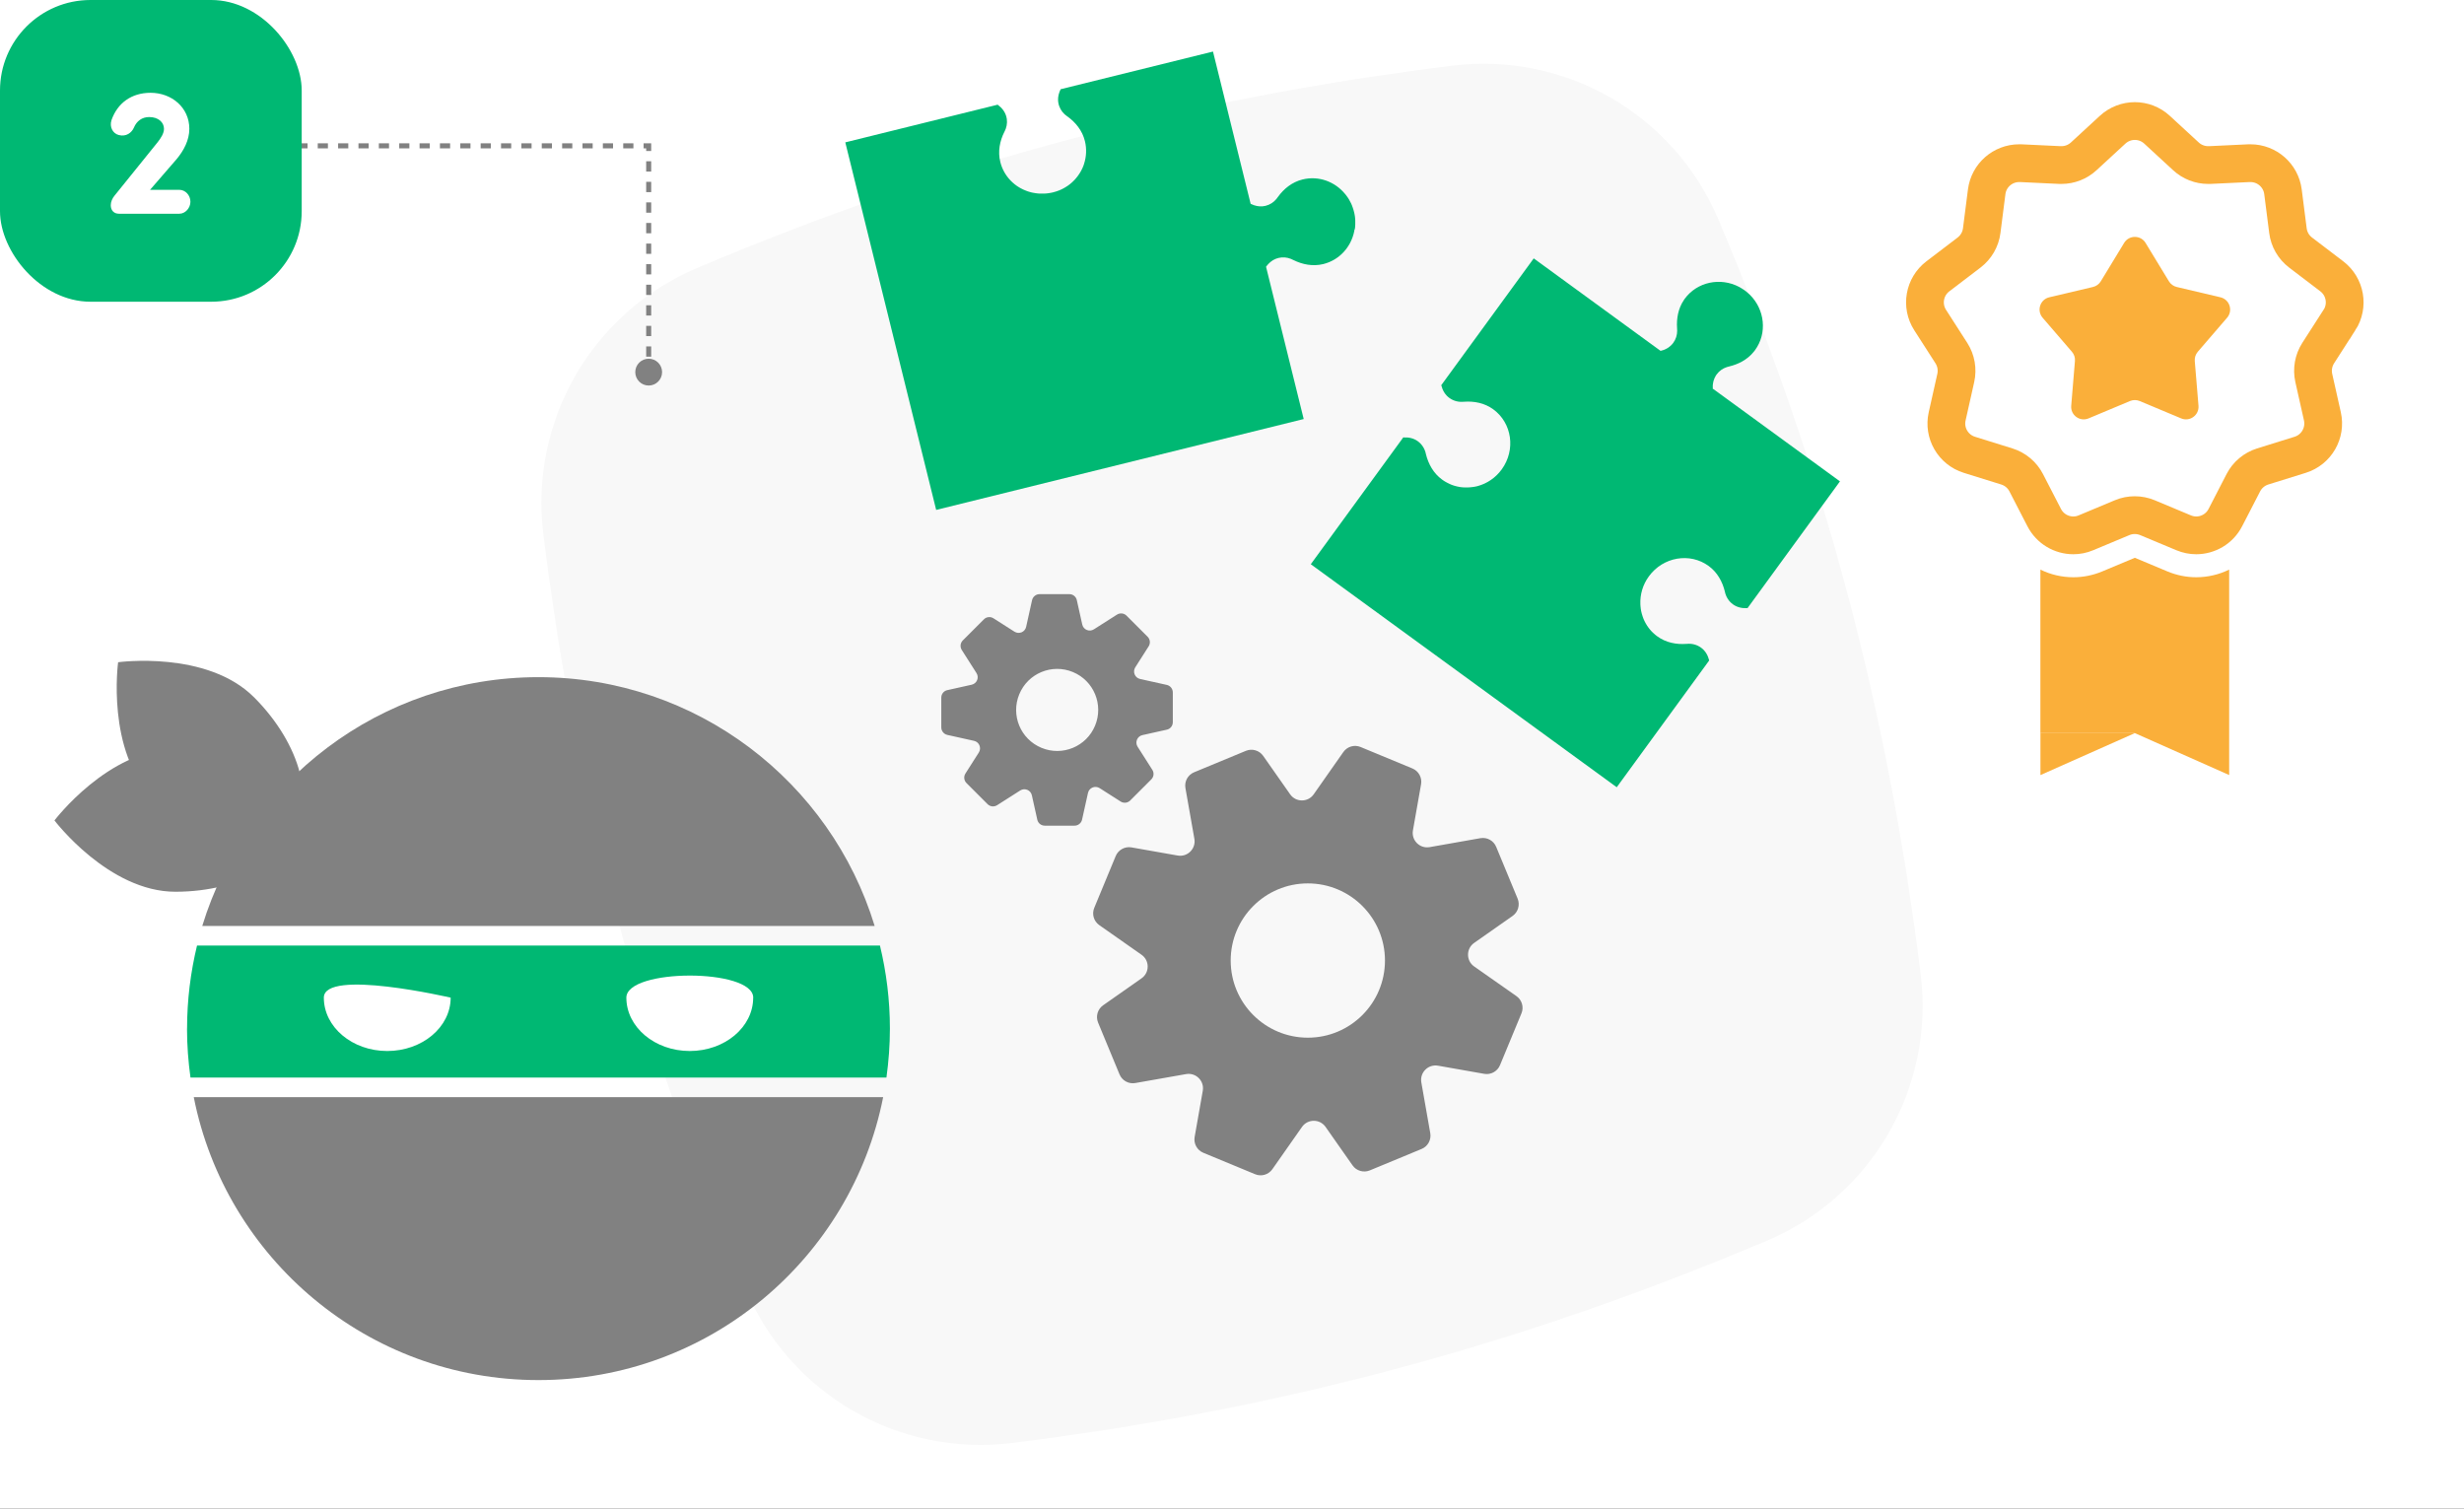
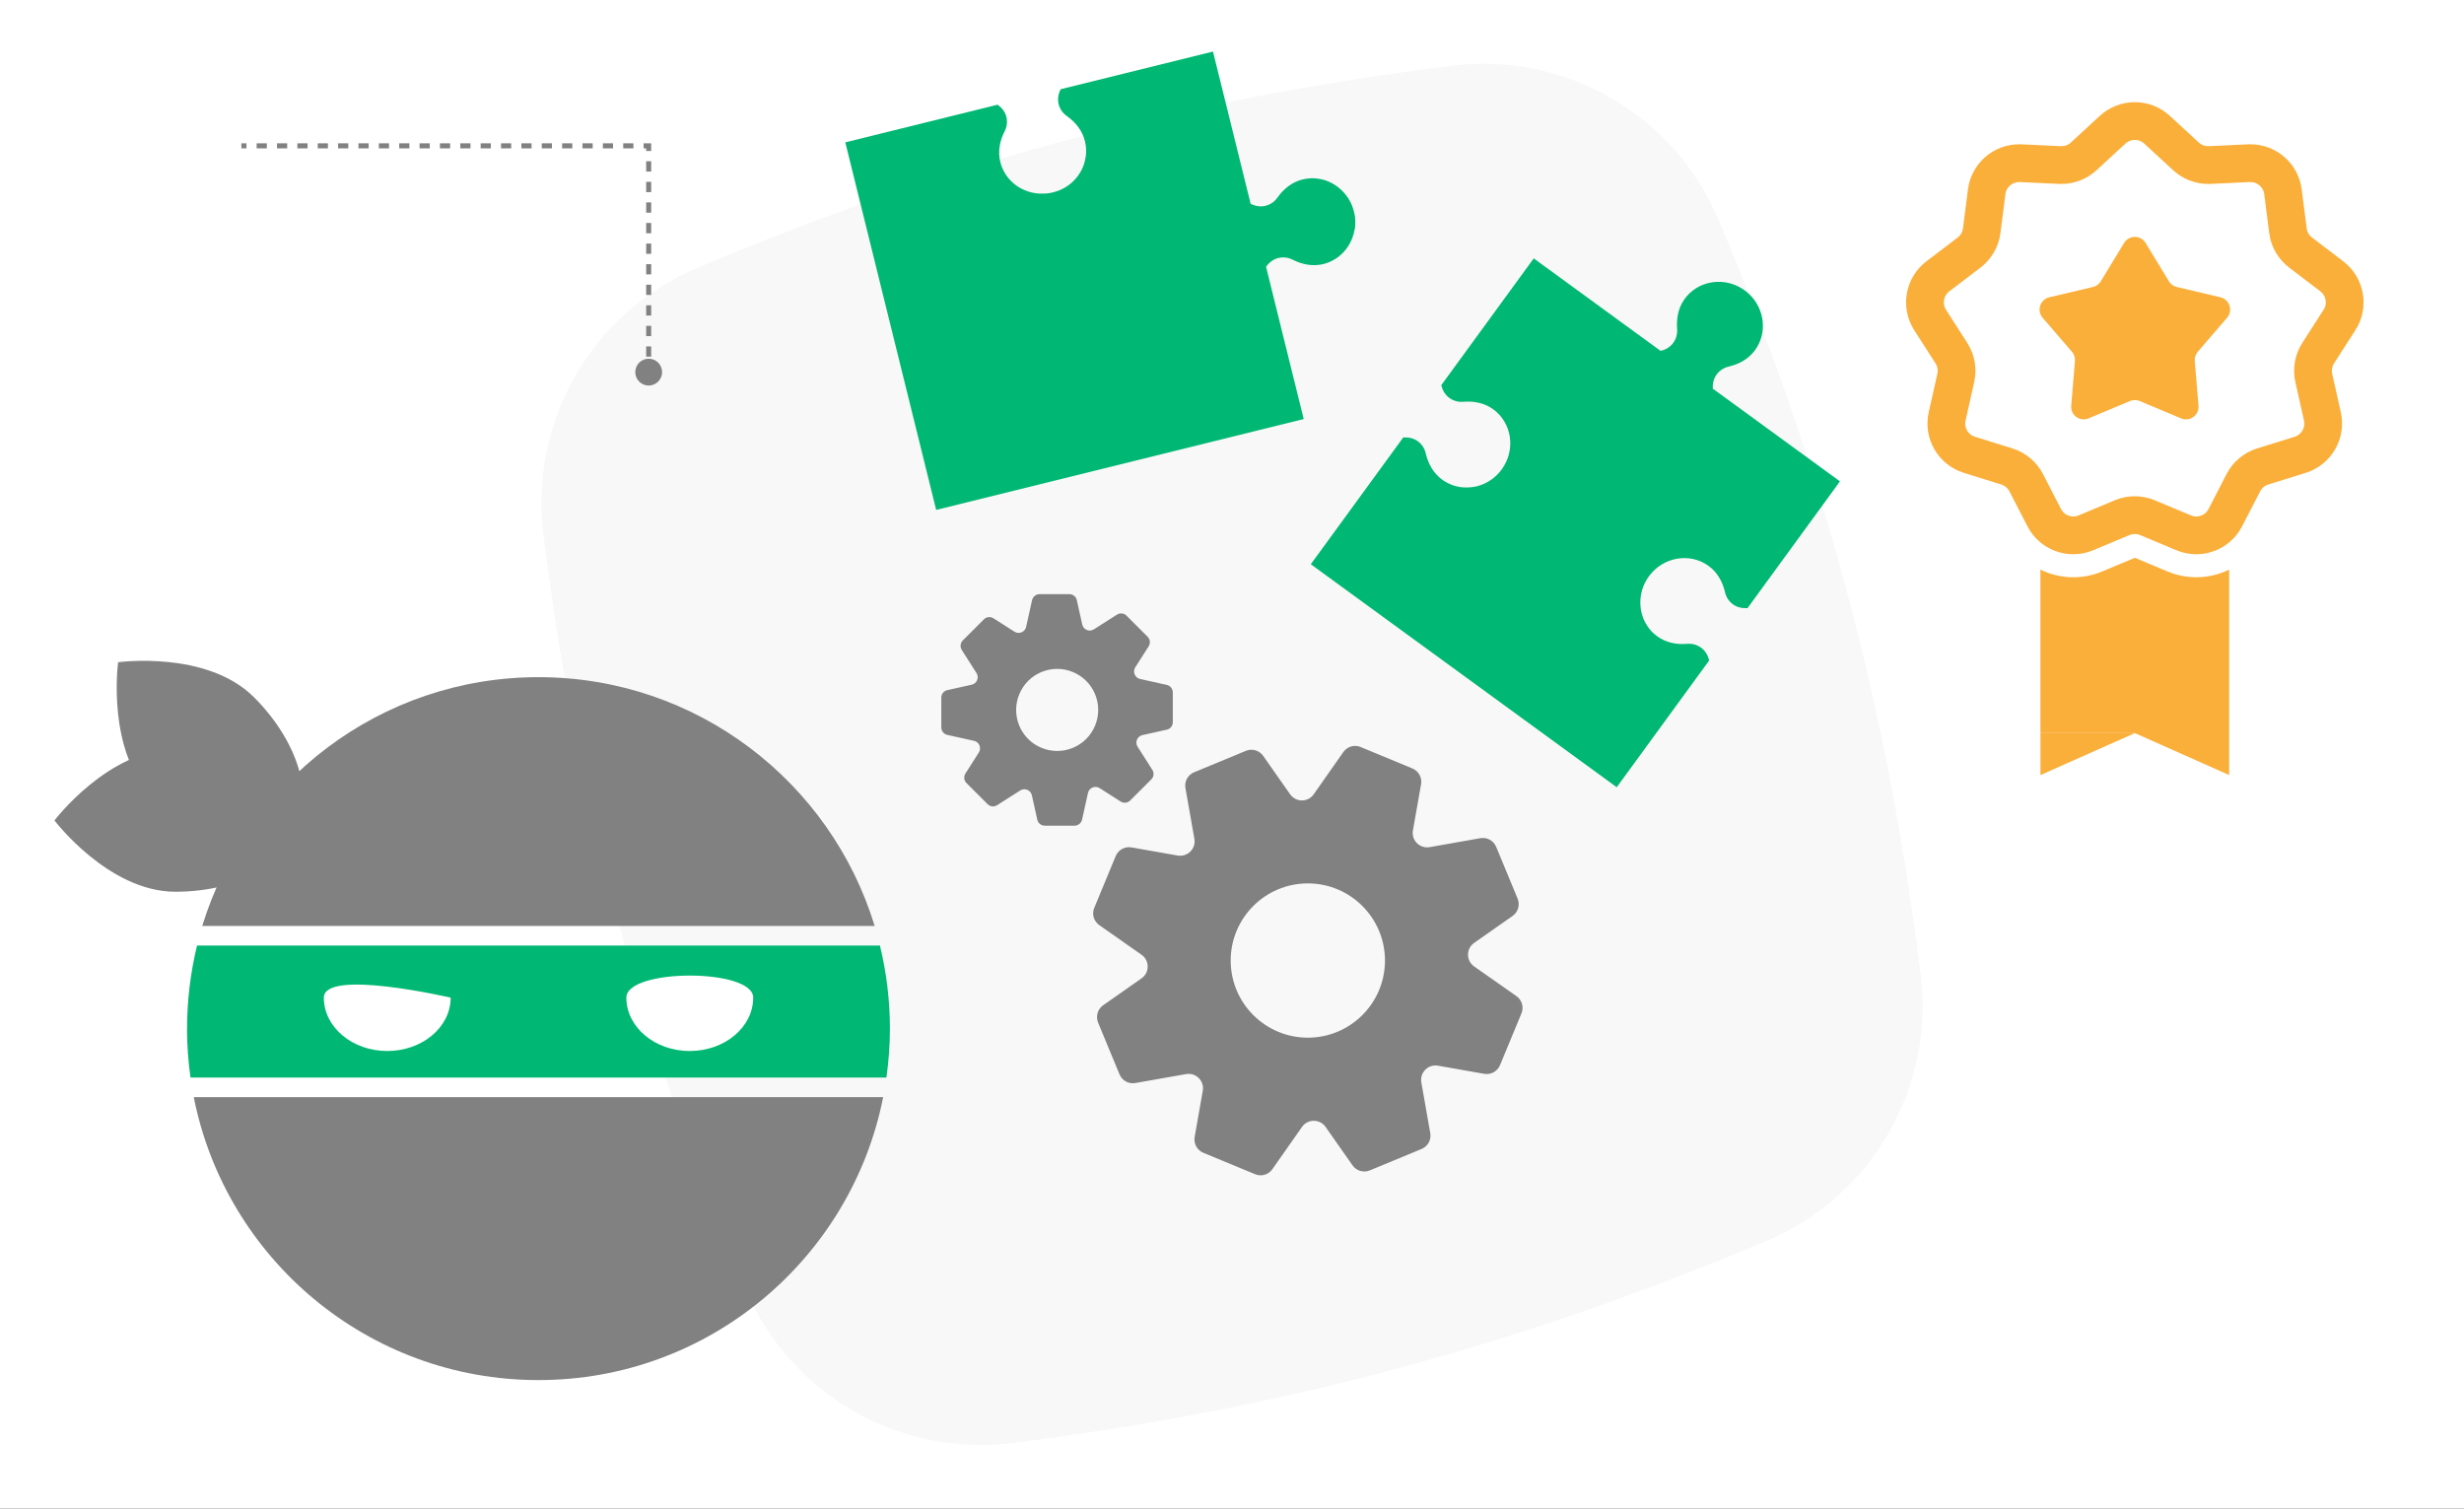
<svg xmlns="http://www.w3.org/2000/svg" width="490" height="300" viewBox="0 0 490 300" fill="none">
  <rect x="0" y="0" width="490" height="300" fill="#333333" stroke="none" />
  <g clip-path="url(#clip0_5305_8641)">
    <rect width="490" height="300" fill="white" />
    <path d="M351.34 246.73C302.12 267.54 254.47 280.33 201.29 286.94C178.72 289.74 157.12 277.28 148.27 256.33C127.4 206.97 114.65 159.31 108.06 106.28C105.26 83.71 117.73 62.12 138.68 53.27C188.04 32.4 235.7 19.65 288.73 13.07C311.29 10.27 332.88 22.73 341.74 43.67C362.55 92.89 375.34 140.54 381.95 193.72C384.75 216.29 372.29 237.88 351.35 246.74L351.34 246.73Z" fill="#F8F8F8" />
    <path d="M436.77 114.79C434.8 114.79 432.87 114.4 431.04 113.64L424.54 110.92L418.04 113.64C416.21 114.4 414.29 114.79 412.31 114.79C409.99 114.79 407.76 114.25 405.76 113.27V145.78H424.53L443.3 154.12V113.27C441.3 114.25 439.07 114.79 436.75 114.79H436.77Z" fill="#FAAF3A" />
    <path d="M405.77 154.13L424.55 145.78H405.77V154.13Z" fill="#FAAF3A" />
    <path d="M465.24 63.65C467.07 60.79 466.41 57.01 463.71 54.95L457.5 50.22C456.11 49.16 455.21 47.6 454.99 45.87L454 38.13C453.58 34.87 450.8 32.45 447.54 32.45C447.44 32.45 447.33 32.45 447.23 32.45L439.43 32.82C439.33 32.82 439.23 32.82 439.12 32.82C437.49 32.82 435.91 32.21 434.7 31.09L428.96 25.8C427.71 24.65 426.13 24.07 424.54 24.07C422.96 24.07 421.37 24.65 420.12 25.8L414.38 31.09C413.17 32.2 411.6 32.82 409.96 32.82C409.86 32.82 409.76 32.82 409.65 32.82L401.85 32.45C401.75 32.45 401.64 32.45 401.54 32.45C398.28 32.45 395.5 34.87 395.08 38.13L394.09 45.87C393.87 47.6 392.96 49.16 391.58 50.22L385.37 54.95C382.67 57.01 382 60.79 383.84 63.65L388.06 70.22C389 71.69 389.31 73.47 388.93 75.17L387.22 82.79C386.47 86.1 388.4 89.43 391.64 90.44L399.09 92.76C400.75 93.28 402.14 94.44 402.94 95.99L405.76 101.46L406.52 102.93C407.67 105.16 409.94 106.46 412.31 106.46C413.15 106.46 414 106.3 414.82 105.95L422.02 102.94C422.82 102.6 423.68 102.44 424.53 102.44C425.38 102.44 426.24 102.61 427.04 102.94L434.24 105.95C435.06 106.29 435.91 106.46 436.75 106.46C439.12 106.46 441.39 105.16 442.54 102.93L443.3 101.46L446.12 95.99C446.92 94.44 448.31 93.28 449.97 92.76L457.42 90.44C460.66 89.43 462.58 86.1 461.84 82.79L460.13 75.17C459.75 73.47 460.06 71.69 461 70.22L465.22 63.65H465.24Z" stroke="#FAAF3A" stroke-width="7.51" stroke-miterlimit="10" />
    <path d="M426.68 48.31L431.32 55.94C431.67 56.51 432.23 56.92 432.88 57.07L441.57 59.12C443.39 59.55 444.11 61.76 442.89 63.18L437.06 69.95C436.62 70.46 436.41 71.12 436.46 71.79L437.2 80.69C437.35 82.56 435.47 83.92 433.75 83.2L425.51 79.75C424.89 79.49 424.2 79.49 423.58 79.75L415.34 83.2C413.61 83.92 411.73 82.56 411.89 80.69L412.63 71.79C412.69 71.12 412.47 70.46 412.03 69.95L406.2 63.18C404.98 61.76 405.7 59.55 407.52 59.12L416.21 57.07C416.86 56.92 417.42 56.51 417.77 55.94L422.41 48.31C423.38 46.71 425.71 46.71 426.68 48.31Z" fill="#FAAF3A" />
    <path d="M340.62 77.37C340.62 77.37 340.62 77.35 340.62 77.34V77.32C340.62 77.2 340.61 77.07 340.61 76.95C340.61 76.94 340.61 76.93 340.61 76.91C340.61 76.83 340.61 76.75 340.61 76.68C340.61 76.66 340.61 76.64 340.61 76.62C340.61 76.56 340.62 76.5 340.63 76.45C340.63 76.4 340.64 76.34 340.65 76.29C340.66 76.22 340.67 76.15 340.69 76.07C340.69 76.03 340.7 76 340.71 75.96C340.73 75.87 340.75 75.79 340.77 75.7C340.77 75.68 340.78 75.66 340.79 75.65C340.88 75.34 341.02 75.04 341.19 74.75C341.18 74.76 341.17 74.78 341.16 74.79C341.22 74.68 341.29 74.57 341.37 74.47C341.9 73.74 342.63 73.25 343.43 72.99C343.57 72.95 343.71 72.91 343.85 72.88C343.85 72.88 343.89 72.87 343.91 72.86C344.77 72.65 345.62 72.34 346.4 71.91C347.31 71.41 348.13 70.74 348.81 69.89C348.88 69.81 348.94 69.72 349.01 69.63C351.48 66.24 350.96 61.55 347.97 58.6C347.94 58.57 347.92 58.55 347.89 58.53C347.81 58.45 347.73 58.38 347.65 58.31C347.63 58.29 347.6 58.27 347.57 58.24C347.48 58.17 347.4 58.09 347.31 58.02C347.19 57.93 347.08 57.84 346.96 57.75C346.84 57.66 346.72 57.58 346.59 57.5C346.56 57.48 346.52 57.46 346.49 57.44C346.4 57.38 346.31 57.33 346.22 57.27C346.13 57.22 346.03 57.17 345.94 57.11C345.91 57.09 345.87 57.07 345.84 57.05C342.12 55.1 337.5 56.04 335.02 59.43C334.95 59.52 334.89 59.61 334.84 59.7C334.28 60.53 333.92 61.44 333.71 62.38C333.5 63.33 333.44 64.3 333.51 65.27C333.51 65.28 333.51 65.33 333.51 65.33C333.53 65.48 333.53 65.62 333.53 65.77C333.53 66.61 333.28 67.46 332.75 68.18C332.67 68.28 332.59 68.38 332.51 68.48C332.51 68.47 332.53 68.45 332.54 68.44C332.32 68.69 332.07 68.91 331.8 69.1C331.78 69.11 331.77 69.12 331.75 69.13C331.68 69.18 331.6 69.23 331.53 69.27C331.5 69.29 331.47 69.31 331.43 69.32C331.37 69.36 331.3 69.39 331.24 69.42C331.19 69.44 331.14 69.47 331.09 69.49C331.04 69.51 330.98 69.54 330.93 69.56C330.93 69.56 330.92 69.56 330.91 69.56C330.82 69.59 330.73 69.63 330.64 69.66H330.62C330.5 69.7 330.38 69.73 330.26 69.76C330.26 69.76 330.25 69.76 330.24 69.76C330.23 69.76 330.22 69.76 330.21 69.76L305 51.38L304.56 51.99L286.62 76.59C286.62 76.59 286.64 76.63 286.63 76.65C286.87 77.61 287.37 78.51 288.22 79.13C289.07 79.75 290.08 79.99 291.07 79.89C291.07 79.89 291.12 79.89 291.13 79.89C293.15 79.74 295.22 80.13 296.96 81.4C300.7 84.13 301.45 89.47 298.64 93.34C297.41 95.03 295.7 96.16 293.85 96.66C293.72 96.69 293.59 96.73 293.47 96.75C293.47 96.75 293.46 96.75 293.45 96.75C293.33 96.78 293.2 96.8 293.08 96.82C293.07 96.82 293.06 96.82 293.05 96.82C292.93 96.84 292.81 96.86 292.68 96.87C292.67 96.87 292.65 96.87 292.64 96.87C292.52 96.88 292.4 96.9 292.28 96.91C292.26 96.91 292.24 96.91 292.23 96.91C292.11 96.91 292 96.92 291.88 96.93C291.86 96.93 291.84 96.93 291.82 96.93C291.71 96.93 291.6 96.93 291.48 96.93C291.46 96.93 291.43 96.93 291.41 96.93C291.3 96.93 291.19 96.93 291.08 96.92C291.05 96.92 291.02 96.92 291 96.92C290.89 96.92 290.79 96.9 290.68 96.89C290.65 96.89 290.62 96.89 290.59 96.88C290.49 96.87 290.39 96.85 290.29 96.84C290.26 96.84 290.22 96.83 290.19 96.82C290.09 96.8 289.99 96.78 289.9 96.76C289.86 96.76 289.83 96.75 289.79 96.74C289.7 96.72 289.6 96.69 289.51 96.67C289.47 96.66 289.43 96.65 289.39 96.64C289.3 96.61 289.21 96.59 289.12 96.56C289.08 96.55 289.04 96.54 289 96.52C288.91 96.49 288.83 96.46 288.74 96.43C288.7 96.41 288.66 96.4 288.61 96.38C288.53 96.35 288.44 96.31 288.36 96.27C288.32 96.25 288.27 96.23 288.23 96.21C288.15 96.17 288.07 96.13 287.99 96.09C287.95 96.07 287.9 96.05 287.86 96.03C287.78 95.99 287.7 95.94 287.62 95.9C287.58 95.88 287.54 95.85 287.49 95.83C287.41 95.78 287.32 95.73 287.24 95.68C287.2 95.66 287.16 95.63 287.13 95.61C287.01 95.53 286.89 95.45 286.78 95.37C285.05 94.11 284.04 92.25 283.56 90.29C283.56 90.28 283.55 90.23 283.55 90.23C283.34 89.26 282.81 88.37 281.96 87.75C281.11 87.13 280.1 86.93 279.11 86.99C279.09 86.99 279.05 86.99 279.05 86.99L278.61 87.6L260.67 112.2L321.51 156.55L339.45 131.95L339.89 131.34C339.89 131.34 339.87 131.3 339.88 131.28C339.64 130.32 339.14 129.42 338.29 128.8C337.44 128.18 336.43 127.94 335.44 128.04C335.44 128.04 335.39 128.04 335.38 128.04C333.36 128.19 331.29 127.8 329.56 126.53C329.44 126.45 329.33 126.36 329.22 126.27C329.19 126.24 329.15 126.21 329.12 126.18C329.05 126.12 328.97 126.06 328.9 125.99C328.86 125.96 328.83 125.92 328.79 125.89C328.72 125.83 328.66 125.77 328.59 125.7C328.56 125.67 328.52 125.63 328.49 125.6C328.43 125.53 328.36 125.47 328.3 125.4C328.27 125.36 328.24 125.33 328.21 125.29C328.15 125.22 328.09 125.15 328.03 125.08C328 125.05 327.97 125.01 327.95 124.97C327.89 124.9 327.84 124.82 327.78 124.75C327.75 124.72 327.73 124.68 327.71 124.65C327.66 124.57 327.6 124.5 327.55 124.42C327.53 124.39 327.51 124.35 327.49 124.32C327.44 124.24 327.39 124.16 327.34 124.07C327.32 124.04 327.3 124.01 327.28 123.97C327.23 123.88 327.18 123.8 327.14 123.71C327.12 123.68 327.11 123.65 327.09 123.62C327.04 123.53 327 123.44 326.96 123.34C326.95 123.31 326.93 123.28 326.92 123.26C326.88 123.16 326.83 123.07 326.8 122.97C326.79 122.94 326.78 122.92 326.77 122.89C326.73 122.79 326.69 122.69 326.66 122.58C326.66 122.56 326.64 122.53 326.64 122.51C326.6 122.4 326.57 122.3 326.54 122.19C326.54 122.17 326.53 122.15 326.52 122.13C326.49 122.02 326.46 121.91 326.43 121.79C326.43 121.77 326.43 121.76 326.42 121.74C326.39 121.62 326.37 121.51 326.34 121.39C326.34 121.38 326.34 121.36 326.34 121.35C326.32 121.23 326.3 121.11 326.28 120.99C326.28 120.98 326.28 120.97 326.28 120.96C326.26 120.83 326.25 120.71 326.24 120.58C326.24 120.58 326.24 120.57 326.24 120.56C326.23 120.43 326.22 120.3 326.21 120.17C326.13 118.26 326.67 116.28 327.91 114.6C330.73 110.74 336.05 109.82 339.79 112.55C341.52 113.81 342.53 115.67 343.01 117.63C343.01 117.64 343.02 117.69 343.02 117.69C343.23 118.66 343.76 119.55 344.61 120.17C345.46 120.79 346.47 120.99 347.46 120.93C347.48 120.93 347.52 120.93 347.52 120.93L365.46 96.33L365.9 95.72L340.69 77.34L340.62 77.37Z" fill="#00B873" />
    <path d="M269.41 45.63C269.41 45.63 269.42 45.55 269.43 45.51C269.44 45.44 269.45 45.37 269.46 45.3C269.46 45.23 269.48 45.16 269.49 45.09C269.49 45.05 269.49 45.01 269.49 44.96C269.49 44.86 269.51 44.76 269.51 44.66C269.51 44.64 269.51 44.61 269.51 44.59C269.52 44.33 269.52 44.07 269.51 43.8C269.51 43.8 269.51 43.8 269.51 43.79C269.51 43.65 269.49 43.51 269.48 43.37C269.48 43.33 269.48 43.3 269.47 43.26C269.46 43.15 269.45 43.04 269.43 42.93C269.43 42.9 269.42 42.86 269.41 42.83C269.39 42.72 269.37 42.61 269.35 42.5C269.35 42.46 269.33 42.41 269.32 42.37C269.3 42.27 269.28 42.17 269.25 42.07C269.21 41.92 269.17 41.78 269.13 41.64C269.12 41.6 269.1 41.56 269.09 41.52C269.06 41.42 269.03 41.32 268.99 41.22C268.95 41.12 268.92 41.02 268.88 40.92C268.87 40.88 268.85 40.85 268.84 40.81C268.79 40.68 268.73 40.55 268.67 40.42C268.55 40.17 268.43 39.94 268.29 39.71C268.29 39.7 268.27 39.68 268.27 39.67C268.21 39.57 268.15 39.48 268.09 39.38C268.07 39.36 268.06 39.33 268.04 39.31C267.99 39.24 267.95 39.17 267.9 39.11C267.87 39.06 267.83 39.01 267.8 38.97C267.77 38.93 267.74 38.89 267.71 38.85C267.66 38.78 267.6 38.7 267.54 38.63C267.54 38.62 267.52 38.61 267.51 38.6C265.5 36.13 262.24 34.89 259.02 35.69C256.93 36.21 255.3 37.54 254.12 39.18C254.12 39.19 254.08 39.23 254.08 39.23C254 39.35 253.91 39.47 253.82 39.58C253.28 40.23 252.55 40.71 251.67 40.93C250.88 41.13 250.1 41.05 249.38 40.81C249.16 40.74 248.95 40.65 248.75 40.55C248.75 40.55 248.74 40.55 248.73 40.55C248.72 40.55 248.71 40.55 248.71 40.54L241.4 10.98L241.22 10.25L210.93 17.74C210.93 17.74 210.92 17.78 210.9 17.79C210.58 18.46 210.38 19.19 210.41 19.95C210.42 20.2 210.46 20.46 210.52 20.71C210.55 20.85 210.59 20.98 210.64 21.11C210.94 21.95 211.5 22.64 212.21 23.12C212.21 23.12 212.25 23.15 212.26 23.15C213.9 24.33 215.24 25.97 215.75 28.06C216.13 29.6 216.04 31.16 215.58 32.58C215.58 32.58 215.58 32.59 215.58 32.6C215.54 32.72 215.5 32.84 215.45 32.96C215.45 32.97 215.45 32.98 215.44 33C215.4 33.11 215.35 33.22 215.3 33.33C215.3 33.35 215.28 33.36 215.28 33.38C215.23 33.48 215.18 33.59 215.13 33.69C215.12 33.71 215.11 33.73 215.1 33.75C215.05 33.85 215 33.94 214.95 34.04C214.94 34.06 214.92 34.09 214.91 34.11C214.86 34.2 214.8 34.29 214.75 34.38C214.73 34.41 214.72 34.43 214.7 34.46C214.65 34.55 214.59 34.63 214.53 34.71C214.51 34.74 214.49 34.77 214.47 34.8C214.41 34.88 214.36 34.96 214.3 35.04C214.28 35.07 214.25 35.1 214.23 35.13C214.17 35.2 214.11 35.28 214.05 35.35C214.02 35.38 214 35.41 213.97 35.45C213.91 35.52 213.85 35.59 213.79 35.66C213.76 35.69 213.73 35.73 213.7 35.76C213.64 35.83 213.58 35.89 213.51 35.95C213.48 35.98 213.44 36.02 213.41 36.05C213.35 36.11 213.28 36.17 213.22 36.23C213.18 36.26 213.15 36.3 213.11 36.33C213.05 36.39 212.98 36.44 212.91 36.5C212.87 36.53 212.83 36.57 212.79 36.6C212.72 36.65 212.66 36.7 212.59 36.75C212.55 36.78 212.5 36.82 212.46 36.85C212.39 36.9 212.32 36.95 212.26 36.99C212.21 37.02 212.17 37.05 212.12 37.08C212.05 37.12 211.98 37.17 211.91 37.21C211.86 37.24 211.81 37.27 211.76 37.3C211.69 37.34 211.62 37.38 211.55 37.42C211.5 37.45 211.45 37.48 211.4 37.5C211.33 37.54 211.25 37.57 211.18 37.61C211.13 37.64 211.07 37.66 211.02 37.69C210.94 37.73 210.87 37.76 210.79 37.79C210.74 37.81 210.68 37.84 210.63 37.86C210.55 37.89 210.47 37.92 210.38 37.95C210.33 37.97 210.28 37.99 210.22 38.01C210.13 38.04 210.04 38.07 209.94 38.1C209.89 38.11 209.85 38.13 209.8 38.14C209.66 38.18 209.52 38.22 209.38 38.26C209.24 38.3 209.09 38.33 208.95 38.35C208.9 38.35 208.86 38.37 208.81 38.37C208.71 38.39 208.62 38.4 208.52 38.42C208.46 38.42 208.41 38.43 208.35 38.44C208.26 38.45 208.18 38.46 208.09 38.47C208.03 38.47 207.97 38.47 207.91 38.48C207.83 38.48 207.74 38.49 207.66 38.5C207.6 38.5 207.54 38.5 207.48 38.5C207.4 38.5 207.32 38.5 207.23 38.5C207.17 38.5 207.11 38.5 207.05 38.5C206.97 38.5 206.89 38.5 206.8 38.5C206.74 38.5 206.69 38.5 206.63 38.49C206.55 38.49 206.47 38.48 206.38 38.47C206.32 38.47 206.27 38.46 206.21 38.45C206.13 38.45 206.05 38.43 205.96 38.42C205.91 38.42 205.85 38.4 205.8 38.39C205.72 38.38 205.63 38.36 205.55 38.35C205.5 38.35 205.45 38.33 205.39 38.32C205.31 38.3 205.22 38.28 205.14 38.27C205.09 38.26 205.04 38.24 204.99 38.23C204.91 38.21 204.82 38.19 204.74 38.16C204.69 38.15 204.65 38.13 204.6 38.12C204.52 38.09 204.43 38.07 204.35 38.04C204.31 38.03 204.26 38.01 204.22 37.99C204.13 37.96 204.05 37.93 203.96 37.89C203.92 37.87 203.88 37.86 203.84 37.84C203.75 37.8 203.67 37.77 203.58 37.73C203.54 37.71 203.51 37.7 203.47 37.68C203.38 37.64 203.3 37.6 203.21 37.55C203.18 37.53 203.14 37.52 203.11 37.5C203.02 37.45 202.93 37.41 202.85 37.36C202.82 37.34 202.79 37.33 202.76 37.31C202.67 37.26 202.58 37.2 202.5 37.15C202.47 37.13 202.45 37.12 202.42 37.1C202.33 37.04 202.24 36.98 202.15 36.92C202.13 36.9 202.11 36.89 202.09 36.87C202 36.8 201.91 36.74 201.82 36.67C201.8 36.66 201.79 36.64 201.77 36.63C201.68 36.56 201.59 36.48 201.5 36.4C201.49 36.39 201.48 36.38 201.46 36.37C201.37 36.29 201.28 36.2 201.19 36.12C201.19 36.12 201.18 36.11 201.17 36.1C201.08 36.01 200.98 35.92 200.89 35.82C199.96 34.83 199.26 33.59 198.92 32.19C198.41 30.11 198.82 28.04 199.73 26.23L199.76 26.18C200.16 25.42 200.34 24.55 200.22 23.67C200.2 23.53 200.18 23.4 200.14 23.26C199.89 22.24 199.24 21.44 198.44 20.85C198.42 20.85 198.39 20.82 198.39 20.82L168.1 28.31L168.28 29.04L186.17 101.4L259.26 83.33L251.77 53.04C251.77 53.04 251.78 53.03 251.79 53.02C251.79 53.02 251.8 53.01 251.8 53C251.93 52.83 252.06 52.66 252.21 52.51C252.74 51.94 253.41 51.5 254.21 51.3C255.08 51.08 255.96 51.17 256.74 51.49C256.88 51.55 257.01 51.61 257.14 51.68C257.14 51.68 257.18 51.7 257.19 51.7C259 52.6 261.07 53.02 263.16 52.51C266.38 51.71 268.68 49.1 269.31 45.98C269.31 45.97 269.31 45.95 269.31 45.94C269.33 45.84 269.34 45.74 269.36 45.65L269.41 45.63Z" fill="#00B873" />
    <path d="M297.54 168.41L301.8 178.7C302.31 179.94 301.9 181.37 300.8 182.14L293.16 187.5C291.53 188.64 291.53 191.05 293.16 192.19L301.56 198.08C302.66 198.85 303.08 200.28 302.56 201.52L298.3 211.81C297.79 213.05 296.48 213.77 295.16 213.54L285.97 211.92C284.01 211.58 282.31 213.28 282.65 215.24L284.43 225.34C284.66 226.66 283.95 227.97 282.7 228.48L272.41 232.74C271.17 233.25 269.74 232.84 268.97 231.74L263.61 224.1C262.47 222.47 260.06 222.47 258.92 224.1L253.03 232.5C252.26 233.6 250.83 234.02 249.59 233.5L239.3 229.24C238.06 228.73 237.34 227.42 237.57 226.1L239.19 216.91C239.53 214.95 237.83 213.25 235.87 213.59L225.77 215.37C224.45 215.6 223.14 214.89 222.63 213.64L218.37 203.35C217.86 202.11 218.27 200.68 219.37 199.91L227.01 194.55C228.64 193.41 228.64 191 227.01 189.86L218.61 183.97C217.51 183.2 217.09 181.77 217.61 180.53L221.87 170.24C222.38 169 223.69 168.28 225.01 168.51L234.2 170.13C236.16 170.47 237.86 168.77 237.52 166.81L235.74 156.71C235.51 155.39 236.22 154.08 237.47 153.57L247.76 149.31C249 148.8 250.43 149.21 251.2 150.31L256.56 157.95C257.7 159.58 260.11 159.58 261.25 157.95L267.14 149.55C267.91 148.45 269.34 148.03 270.58 148.55L280.87 152.81C282.11 153.32 282.83 154.63 282.6 155.95L280.98 165.14C280.64 167.1 282.34 168.8 284.3 168.46L294.4 166.68C295.72 166.45 297.03 167.16 297.54 168.41ZM260.08 206.35C268.55 206.35 275.42 199.48 275.42 191.01C275.42 182.54 268.55 175.67 260.08 175.67C251.61 175.67 244.74 182.54 244.74 191.01C244.74 199.48 251.61 206.35 260.08 206.35ZM232.04 136.2L226.72 135.02C225.69 134.79 225.2 133.61 225.76 132.71L228.43 128.52C228.81 127.92 228.73 127.13 228.22 126.62L224.03 122.43C223.52 121.92 222.74 121.84 222.13 122.22L217.53 125.15C216.64 125.72 215.45 125.23 215.22 124.19L214.14 119.34C213.99 118.64 213.37 118.15 212.65 118.15H206.73C206.02 118.15 205.4 118.65 205.24 119.34L204.06 124.66C203.83 125.69 202.65 126.18 201.75 125.62L197.56 122.95C196.96 122.57 196.17 122.65 195.66 123.16L191.47 127.35C190.96 127.86 190.88 128.64 191.26 129.25L194.19 133.85C194.76 134.74 194.27 135.93 193.23 136.16L188.38 137.24C187.68 137.39 187.19 138.01 187.19 138.73V144.65C187.19 145.36 187.69 145.98 188.38 146.14L193.7 147.32C194.73 147.55 195.22 148.73 194.66 149.63L191.99 153.82C191.61 154.42 191.69 155.21 192.2 155.72L196.39 159.91C196.9 160.42 197.68 160.5 198.29 160.12L202.89 157.19C203.78 156.62 204.97 157.11 205.2 158.15L206.28 163C206.43 163.7 207.05 164.19 207.77 164.19H213.69C214.4 164.19 215.02 163.69 215.18 163L216.36 157.68C216.59 156.65 217.77 156.16 218.67 156.72L222.86 159.39C223.46 159.77 224.25 159.69 224.76 159.18L228.95 154.99C229.46 154.48 229.54 153.7 229.16 153.09L226.23 148.49C225.66 147.6 226.15 146.41 227.19 146.18L232.04 145.1C232.74 144.95 233.23 144.33 233.23 143.61V137.69C233.23 136.98 232.73 136.36 232.04 136.2ZM202.7 138.05C204.42 133.89 209.19 131.91 213.36 133.64C217.52 135.36 219.5 140.13 217.77 144.3C216.05 148.46 211.28 150.44 207.11 148.71C202.94 146.98 200.97 142.22 202.7 138.05Z" fill="#818181" />
    <path d="M173.94 184.14C165.21 155.5 138.58 134.66 107.08 134.66C75.58 134.66 48.96 155.5 40.22 184.14H173.93H173.94Z" fill="#818181" />
    <path d="M38.53 218.17C44.87 250.25 73.15 274.44 107.08 274.44C141.01 274.44 169.29 250.25 175.63 218.17H38.53Z" fill="#818181" />
    <path d="M30.46 158.72C39.85 168.11 51.95 171.23 57.49 165.69C63.03 160.15 59.91 148.05 50.52 138.66C41.13 129.27 23.49 131.69 23.49 131.69C23.49 131.69 21.07 149.33 30.46 158.72Z" fill="#818181" />
    <path d="M34.87 177.33C48.15 177.33 58.91 170.98 58.91 163.15C58.91 155.32 48.15 148.97 34.87 148.97C21.59 148.97 10.83 163.15 10.83 163.15C10.83 163.15 21.59 177.33 34.87 177.33Z" fill="#818181" />
    <path d="M37.19 204.55C37.19 207.86 37.44 211.1 37.88 214.28H176.28C176.72 211.1 176.97 207.85 176.97 204.55C176.97 198.86 176.27 193.33 174.99 188.03H39.18C37.9 193.33 37.2 198.86 37.2 204.55H37.19Z" fill="#00B873" />
    <path d="M89.62 198.394C89.62 204.256 83.97 209 77.01 209C70.05 209 64.4 204.248 64.4 198.394C64.4 192.54 89.63 198.394 89.63 198.394H89.62Z" fill="white" />
    <path d="M149.78 198.394C149.78 204.256 144.13 209 137.17 209C130.21 209 124.56 204.248 124.56 198.394C124.56 192.54 149.79 192.531 149.79 198.394H149.78Z" fill="white" />
    <path d="M129 29H129.5V28.5H129V29ZM126.333 74C126.333 75.473 127.527 76.667 129 76.667C130.473 76.667 131.667 75.473 131.667 74C131.667 72.527 130.473 71.333 129 71.333C127.527 71.333 126.333 72.527 126.333 74ZM48 29.5H49.013V28.5H48V29.5ZM51.038 29.5H53.062V28.5H51.038V29.5ZM55.087 29.5H57.112V28.5H55.087V29.5ZM59.138 29.5H61.163V28.5H59.138V29.5ZM63.188 29.5H65.213V28.5H63.188V29.5ZM67.237 29.5H69.263V28.5H67.237V29.5ZM71.287 29.5H73.312V28.5H71.287V29.5ZM75.338 29.5H77.362V28.5H75.338V29.5ZM79.388 29.5H81.412V28.5H79.388V29.5ZM83.438 29.5H85.463V28.5H83.438V29.5ZM87.487 29.5H89.513V28.5H87.487V29.5ZM91.537 29.5H93.562V28.5H91.537V29.5ZM95.588 29.5H97.612V28.5H95.588V29.5ZM99.638 29.5H101.663V28.5H99.638V29.5ZM103.688 29.5H105.713V28.5H103.688V29.5ZM107.738 29.5H109.763V28.5H107.738V29.5ZM111.788 29.5H113.813V28.5H111.788V29.5ZM115.838 29.5H117.863V28.5H115.838V29.5ZM119.888 29.5H121.913V28.5H119.888V29.5ZM123.938 29.5H125.963V28.5H123.938V29.5ZM127.988 29.5H129V28.5H127.988V29.5ZM128.5 29V30.023H129.5V29H128.5ZM128.5 32.068V34.114H129.5V32.068H128.5ZM128.5 36.159V38.205H129.5V36.159H128.5ZM128.5 40.25V42.295H129.5V40.25H128.5ZM128.5 44.341V46.386H129.5V44.341H128.5ZM128.5 48.432V50.477H129.5V48.432H128.5ZM128.5 52.523V54.568H129.5V52.523H128.5ZM128.5 56.614V58.659H129.5V56.614H128.5ZM128.5 60.705V62.75H129.5V60.705H128.5ZM128.5 64.796V66.841H129.5V64.796H128.5ZM128.5 68.886V70.932H129.5V68.886H128.5ZM128.5 72.977V74H129.5V72.977H128.5Z" fill="#818181" />
-     <rect width="60" height="60" rx="18" fill="#00B873" />
    <path d="M26.635 25.364C26.203 26.372 25.087 27.272 23.575 26.84C22.423 26.516 21.739 25.256 22.171 23.888C23.359 20.504 26.131 18.452 29.947 18.452C34.123 18.452 37.651 21.368 37.651 25.616C37.651 27.884 36.535 29.936 35.167 31.592L29.839 37.748H35.671C36.859 37.748 37.867 38.828 37.867 40.124C37.867 41.348 36.859 42.5 35.671 42.5H23.647C22.675 42.5 22.027 41.852 22.027 40.808C22.027 40.124 22.351 39.404 22.783 38.9L31.351 28.28C31.999 27.452 32.611 26.516 32.611 25.616C32.611 24.356 31.531 23.276 29.659 23.276C28.255 23.276 27.175 24.068 26.635 25.364Z" fill="white" />
  </g>
  <defs>
    <clipPath id="clip0_5305_8641">
      <rect width="490" height="300" fill="white" />
    </clipPath>
  </defs>
</svg>